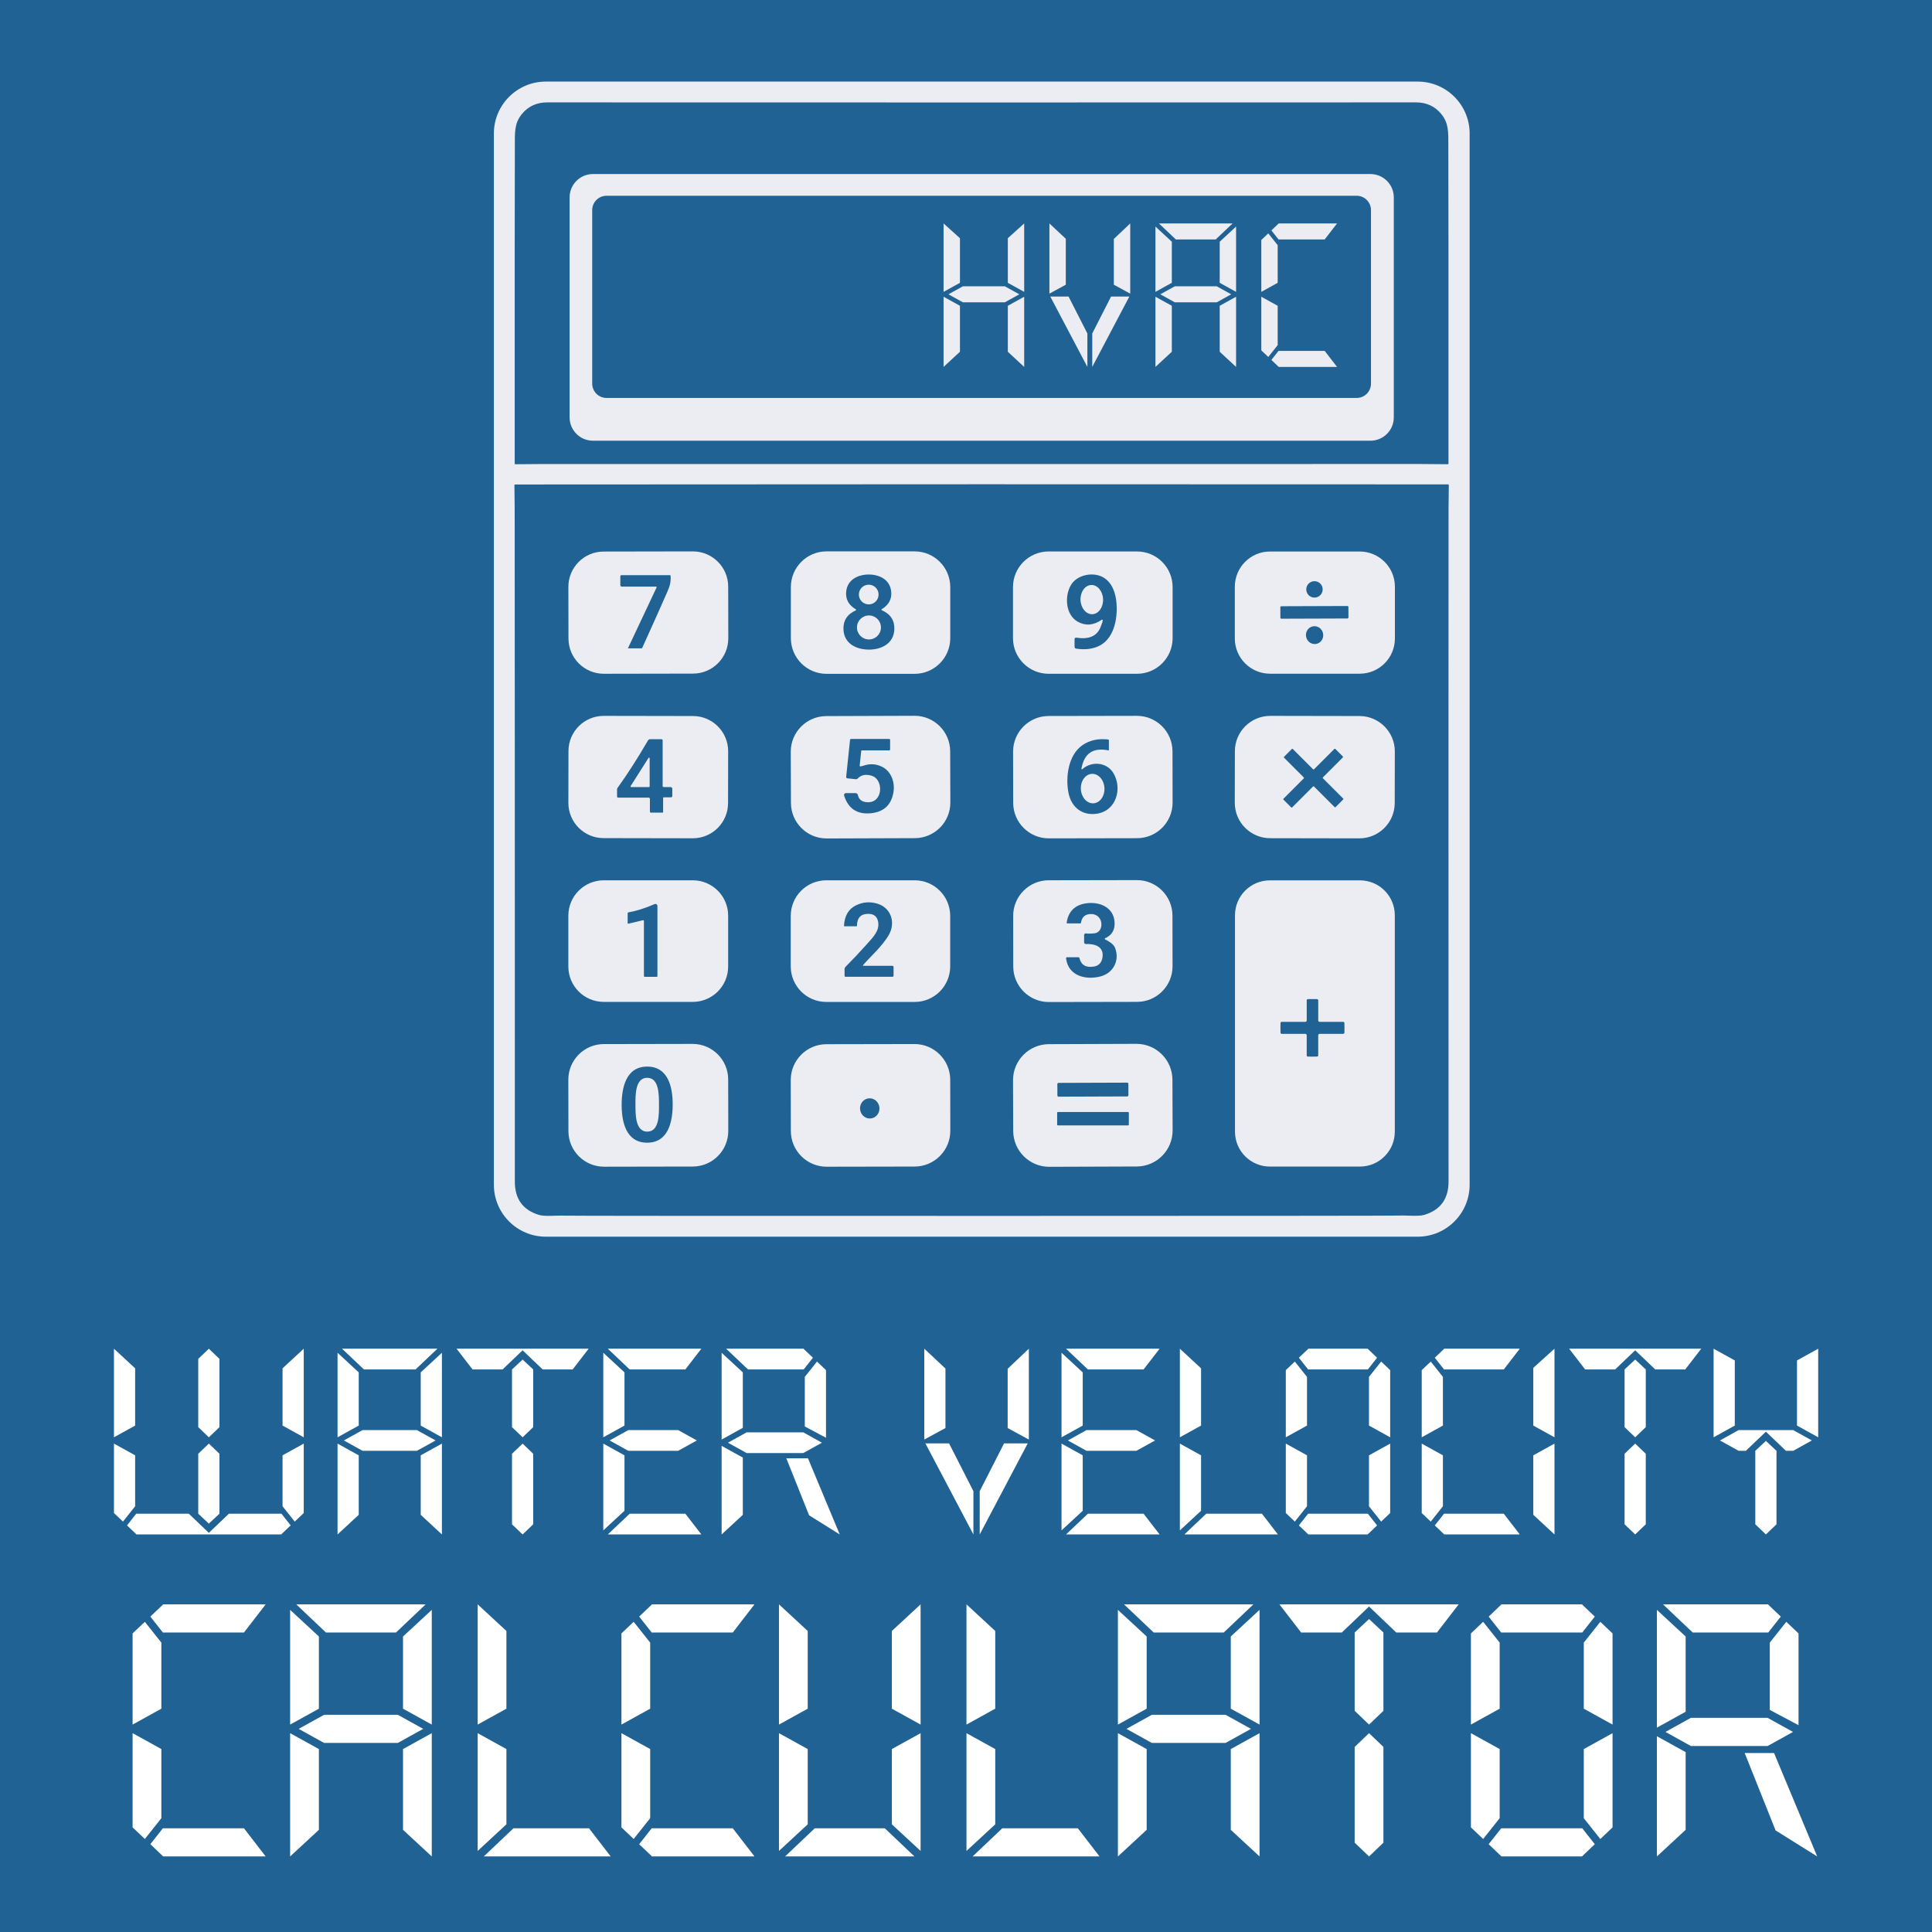
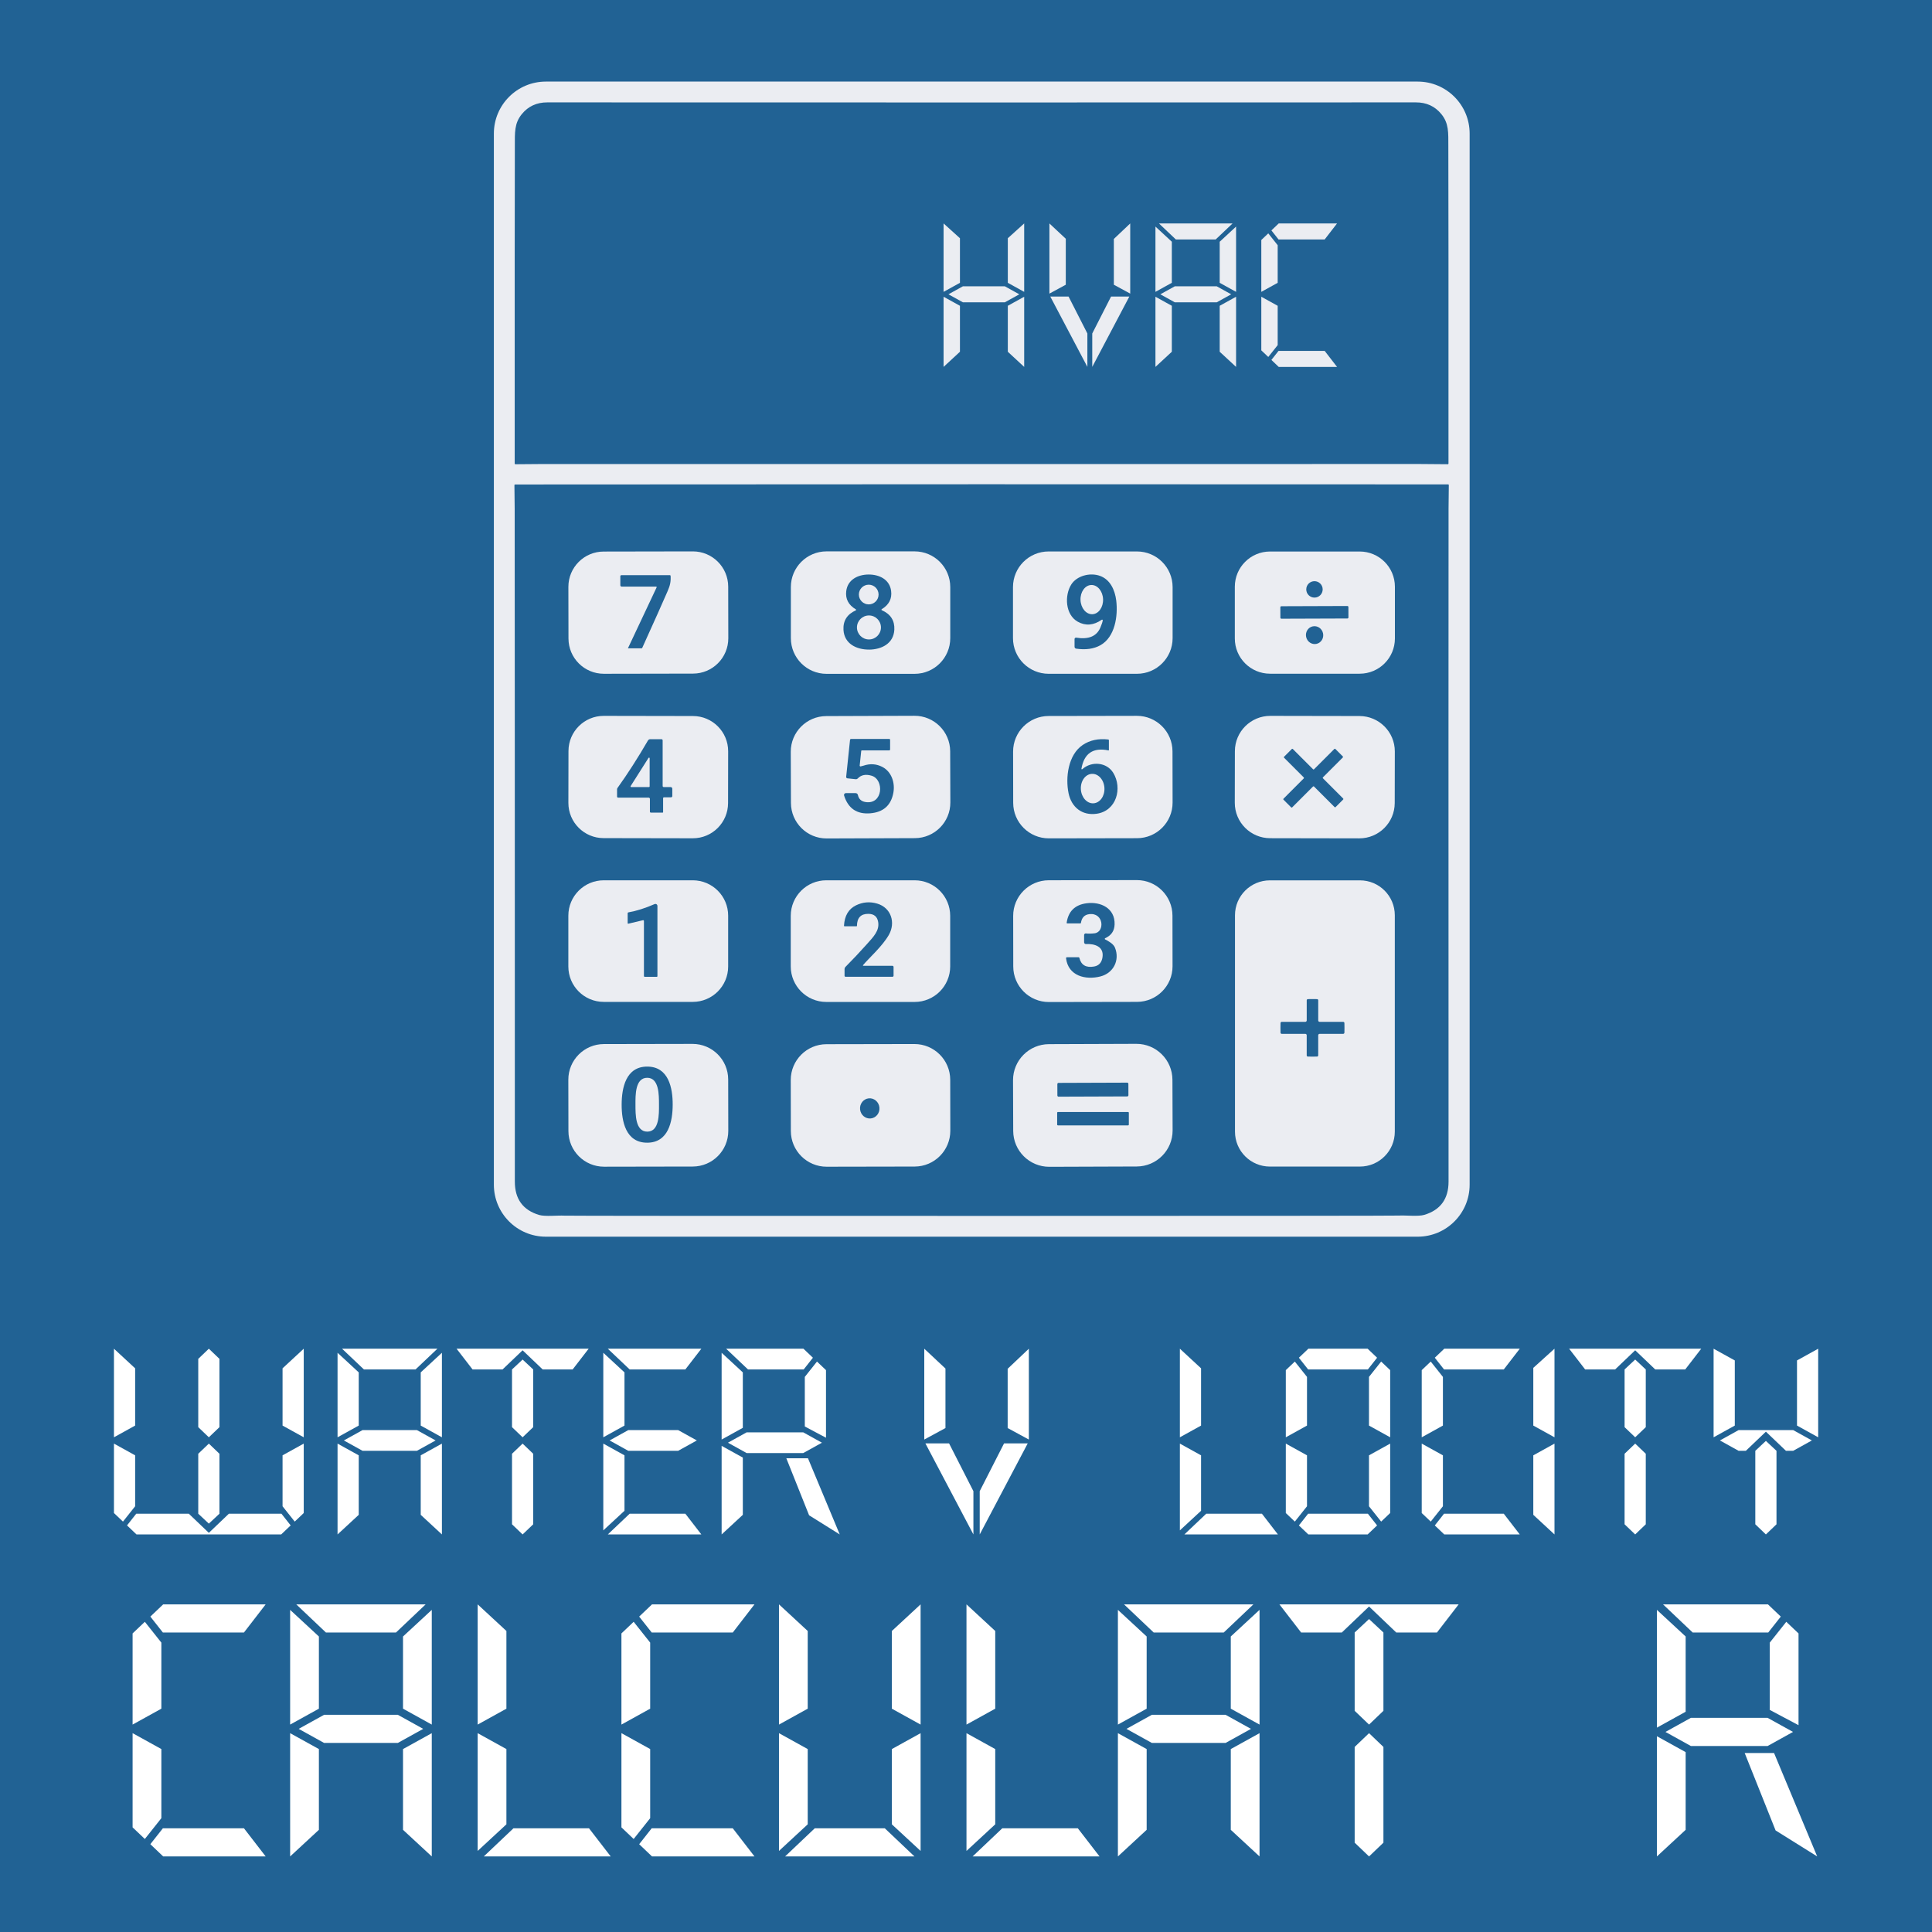
<svg xmlns="http://www.w3.org/2000/svg" id="Layer_1" viewBox="0 0 1200 1200">
  <defs>
    <style>
      .cls-1 {
        fill: #fff;
      }

      .cls-2 {
        fill: #ebedf2;
      }

      .cls-3 {
        fill: #216294;
      }
    </style>
  </defs>
  <rect class="cls-3" width="1200" height="1200" />
  <g>
    <path class="cls-2" d="M912.82,735.83c0,17.84-14.46,32.3-32.3,32.3H339.05c-17.84,0-32.3-14.46-32.3-32.3V82.97c0-17.84,14.46-32.3,32.3-32.3h541.47c17.84,0,32.3,14.46,32.3,32.3v652.86ZM609.69,288.23c48.81,0,139.53-.01,272.16-.03,5.83,0,11.65.05,17.44.14.22,0,.39-.17.39-.39h0c.03-103.98,0-169.67-.09-197.08-.02-8.55.37-14.23-4.35-20.01-3.97-4.87-9.25-7.29-15.83-7.27-15.1.04-105.01.05-269.73.05s-254.62-.02-269.72-.05c-6.59-.01-11.87,2.41-15.84,7.28-4.71,5.77-4.33,11.45-4.34,20.01-.09,27.41-.12,93.1-.09,197.08,0,.22.17.39.39.39h0c5.8-.09,11.61-.14,17.44-.14,132.64.02,223.35.03,272.15.02ZM609.74,755.23c170.83-.02,257.26-.09,259.27-.22,3.94-.24,11.88.68,15.62-.43,10.06-3.02,15.09-9.91,15.09-20.68-.05-217.74-.05-357.06,0-417.96,0-2.92.05-7.81.16-14.69,0-.22-.17-.39-.39-.39h0c-96.57-.06-193.17-.09-289.79-.08-96.63,0-193.23.05-289.8.14-.21,0-.38.18-.38.39.11,6.87.16,11.77.16,14.69.06,60.9.1,200.22.1,417.96,0,10.76,5.02,17.66,15.09,20.68,3.73,1.1,11.68.18,15.62.42,2.02.12,88.44.18,259.26.16Z" />
-     <path class="cls-2" d="M865.71,259.22c0,8.02-6.5,14.52-14.52,14.52h-482.88c-8.02,0-14.52-6.5-14.52-14.52h0V122.62c0-8.02,6.5-14.52,14.52-14.52h482.88c8.02,0,14.52,6.5,14.52,14.52v136.6ZM851.54,130.5c0-4.92-3.99-8.91-8.91-8.91h-465.89c-4.92,0-8.91,3.99-8.91,8.91v107.77c0,4.92,3.99,8.91,8.91,8.91h465.89c4.92,0,8.91-3.99,8.91-8.91v-107.77Z" />
    <path class="cls-2" d="M452.36,396.42c.02,12.11-9.78,21.95-21.89,21.97l-55.41.1c-12.11.02-21.95-9.78-21.97-21.89h0s-.06-32.05-.06-32.05c-.02-12.11,9.78-21.95,21.89-21.97l55.41-.1c12.11-.02,21.95,9.78,21.97,21.89h0s.06,32.05.06,32.05ZM407.84,364.83l-17.8,37.78s0,.07.04.08c0,0,0,0,.02,0h8.4c.17,0,.32-.1.39-.25,7.68-16.94,12.93-28.69,15.76-35.23,1.55-3.58,2.09-5.88,1.87-9.55-.02-.24-.22-.43-.46-.43h-30.05c-.39,0-.71.31-.71.7v5.58c0,.47.38.84.85.84h21.41c.18,0,.32.15.32.32,0,.05-.01.1-.03.14Z" />
    <path class="cls-2" d="M491.22,396.37v-31.74c0-12.24,9.92-22.16,22.16-22.16h54.68c12.24,0,22.16,9.92,22.16,22.16v31.74c0,12.24-9.92,22.16-22.16,22.16h-54.68c-12.24,0-22.16-9.92-22.16-22.16h0ZM539.77,403.49c7.72-.04,15.33-3.75,15.72-12.44.25-5.65-2.35-9.66-7.8-12.04-.18-.07-.26-.28-.19-.45.03-.07.08-.13.14-.16,4.53-2.75,6.48-6.54,5.85-11.37-.95-7.21-7.44-10.22-14.01-10.19-6.56.04-13.01,3.14-13.87,10.35-.58,4.84,1.41,8.61,5.98,11.3.16.1.22.31.12.47-.04.06-.1.11-.16.14-5.41,2.44-7.96,6.48-7.65,12.13.5,8.67,8.14,12.28,15.86,12.24Z" />
    <path class="cls-2" d="M728.33,364.66v31.7c0,12.23-9.91,22.14-22.14,22.14h-54.87c-12.23,0-22.14-9.91-22.14-22.14h0v-31.7c0-12.23,9.91-22.14,22.14-22.14h54.87c12.23,0,22.14,9.91,22.14,22.14h0ZM684.94,385.29c-.11.93-.6,2.43-1.48,4.51-2.3,5.41-7.3,7.5-15.01,6.26-.48-.08-.94.26-1.02.75,0,.05-.01.09-.01.14v4.79c0,.57.42,1.06.98,1.15,5.91.87,10.92.17,15.03-2.1,9.2-5.09,11.04-18.33,9.88-27.81-.82-6.66-3.83-13.04-10.08-15.29-6.19-2.23-14.39-.1-17.85,5.36-4.24,6.69-3.82,18.75,4.08,23.13,4.84,2.68,9.79,2.26,14.87-1.25.18-.12.42-.07.54.1.05.08.08.17.06.26Z" />
    <path class="cls-2" d="M866.4,396.57c0,12.08-9.79,21.88-21.88,21.88h-55.67c-12.08,0-21.88-9.79-21.88-21.88v-32.14c0-12.08,9.79-21.88,21.88-21.88h55.67c12.08,0,21.88,9.79,21.88,21.88h0v32.14ZM821.54,366.08c0-2.82-2.29-5.1-5.1-5.1-2.82,0-5.1,2.29-5.1,5.1h0c0,2.82,2.29,5.1,5.1,5.1h0c2.82,0,5.1-2.29,5.1-5.1ZM837.52,377.03c0-.35-.28-.63-.63-.63l-41.01.14c-.35,0-.63.28-.63.63h0l.02,6.49c0,.35.28.63.63.63l41.01-.14c.35,0,.63-.28.63-.63h0l-.02-6.49ZM815.34,389.05c-2.9.63-4.72,3.57-4.07,6.57.65,3,3.52,4.93,6.42,4.3,2.9-.63,4.72-3.57,4.07-6.57h0c-.65-3-3.52-4.93-6.42-4.3Z" />
    <circle class="cls-2" cx="539.58" cy="369.28" r="6.12" />
    <ellipse class="cls-2" cx="678.13" cy="372.43" rx="7.01" ry="9.08" transform="translate(-14.4 27.51) rotate(-2.3)" />
    <circle class="cls-2" cx="539.72" cy="389.72" r="7.45" />
    <path class="cls-2" d="M452.21,498.83c-.02,12.08-9.83,21.86-21.91,21.84h0l-55.43-.1c-12.08-.02-21.86-9.83-21.84-21.91h0s.06-32.18.06-32.18c.02-12.08,9.83-21.86,21.91-21.84h0l55.43.1c12.08.02,21.86,9.83,21.84,21.91h0s-.06,32.18-.06,32.18ZM410.85,459.12h-6.95c-.6,0-1.16.32-1.46.84-6.26,10.8-12.56,20.62-18.91,29.47-.17.22-.26.5-.26.79v4.55c0,.36.3.66.66.66h18.96c.43,0,.78.35.78.78h0v7.94c0,.32.27.58.59.58h7.36c.14,0,.25-.11.25-.25h0v-8.71c0-.3.24-.54.53-.54h4.4c.43,0,.78-.35.78-.78v-4.56c0-.57-.46-1.03-1.03-1.03h-4.3c-.37,0-.67-.3-.67-.68v-28.35c0-.39-.32-.71-.72-.71Z" />
    <path class="cls-2" d="M590.28,498.4c.04,12.21-9.82,22.15-22.04,22.19h0l-54.78.19c-12.21.04-22.15-9.82-22.19-22.04l-.11-31.77c-.04-12.21,9.82-22.15,22.04-22.19h0l54.78-.19c12.21-.04,22.15,9.82,22.19,22.04l.11,31.77ZM533.97,475.46l.95-9.05c.02-.19.18-.34.38-.34h17.01c.3,0,.55-.25.55-.56v-6.02c0-.28-.22-.51-.5-.51h-23.74c-.33,0-.61.25-.65.58l-2.4,22.95c-.05.46.29.88.75.93,0,0,0,0,0,0l5.26.55c.43.04.85-.12,1.15-.43,2.11-2.26,5-2.84,8.66-1.74,7.92,2.38,7.17,18.18-3.94,16.32-2.53-.43-4.06-1.87-4.59-4.35-.14-.68-.74-1.17-1.44-1.17h-6.03c-.64,0-1.16.52-1.16,1.16,0,.12.02.23.05.34,2.52,7.99,7.88,11.67,16.1,11.05,8.2-.63,13.04-4.87,14.5-12.74,1.14-6.14-1.06-13.06-6.82-16.07-3.71-1.92-7.61-2.19-11.72-.79-.4.14-.98.29-1.74.45-.28.07-.57-.11-.64-.39-.01-.06-.02-.12-.01-.18Z" />
    <path class="cls-2" d="M728.32,498.47c.02,12.21-9.86,22.13-22.08,22.15l-54.78.1c-12.21.02-22.13-9.86-22.15-22.08h0s-.06-31.77-.06-31.77c-.02-12.21,9.86-22.13,22.08-22.15l54.78-.1c12.21-.02,22.13,9.86,22.15,22.08h0s.06,31.77.06,31.77ZM671.69,477.49c1.65-9.56,7.25-13.36,16.79-11.4.12.02.24-.05.27-.17,0-.02,0-.03,0-.05v-6.13c0-.22-.16-.4-.38-.42-6.15-.73-11.45.41-15.91,3.42-9.04,6.11-10.77,20.22-8.76,29.95,1.81,8.69,8.37,14,17.39,12.75,12.44-1.74,16.15-15.9,10.39-25.38-4.06-6.67-13.52-7.47-19.27-2.28-.14.12-.34.1-.46-.04-.06-.07-.09-.16-.07-.25Z" />
    <path class="cls-2" d="M866.29,498.77c-.02,12.14-9.88,21.97-22.02,21.95h0l-55.37-.1c-12.14-.02-21.97-9.88-21.95-22.02h0s.06-32.01.06-32.01c.02-12.14,9.88-21.97,22.02-21.95h0l55.37.1c12.14.02,21.97,9.88,21.95,22.02h0s-.06,32.01-.06,32.01ZM809.81,482.9c.15.16.15.41,0,.56l-12.64,12.65c-.15.16-.15.41,0,.56l4.83,4.83c.16.15.41.15.56,0l13.01-13.01c.16-.15.41-.15.56,0l12.84,12.84c.16.15.41.15.56,0l4.76-4.77c.15-.16.15-.41,0-.56l-12.61-12.61c-.15-.16-.15-.41,0-.56l12.4-12.4c.15-.16.15-.41,0-.56l-4.7-4.71c-.16-.15-.41-.15-.56,0l-12.67,12.67c-.16.15-.41.15-.56,0l-12.63-12.64c-.16-.15-.41-.15-.56,0l-4.87,4.87c-.15.16-.15.41,0,.56l12.28,12.28Z" />
    <path class="cls-2" d="M403.51,470.96v17.51c0,.22-.17.39-.39.39h-11.1c-.21,0-.39-.18-.38-.4,0-.07.02-.14.06-.2l11.1-17.51c.12-.18.36-.23.54-.11.11.07.17.19.17.31Z" />
    <ellipse class="cls-2" cx="678.66" cy="489.8" rx="7.33" ry="9.16" transform="translate(-26.28 38.65) rotate(-3.2)" />
    <path class="cls-2" d="M452.27,600.31c0,12.14-9.84,21.98-21.98,21.98h-55.3c-12.14,0-21.98-9.84-21.98-21.98v-31.56c0-12.14,9.84-21.98,21.98-21.98h55.3c12.14,0,21.98,9.84,21.98,21.98h0v31.56ZM408.03,606.69c.17,0,.31-.15.31-.32v-43.69c0-.69-.56-1.24-1.25-1.24-.17,0-.34.04-.49.1-5.76,2.53-11.21,4.25-16.35,5.17-.23.04-.4.24-.4.48v6.22c0,.18.15.32.33.32.02,0,.04,0,.06,0l9.09-2.16c.28-.07.56.1.62.38,0,.04.01.08.01.12v34.14c0,.27.22.5.49.5h7.57Z" />
    <path class="cls-2" d="M590.18,600.25c0,12.2-9.89,22.08-22.08,22.08h-54.87c-12.2,0-22.08-9.89-22.08-22.08h0v-31.4c0-12.2,9.89-22.08,22.08-22.08h54.87c12.2,0,22.08,9.89,22.08,22.08v31.4ZM536.07,599.44c3.74-4.48,11.87-11.57,15.98-18.71,4.37-7.61,1.5-16.9-7.19-19.48-4.58-1.36-9-.99-13.26,1.11-4.58,2.26-7.04,6.48-7.38,12.64,0,.18.13.33.3.34,0,0,0,0,.01,0h7.49c.14,0,.25-.12.25-.26.05-5,2.39-7.49,7.01-7.47,3.55,0,5.6,1.68,6.16,5.03.91,5.4-2.88,9.2-7.25,14.07-4.17,4.66-8.52,9.27-13.03,13.83-.38.39-.6.91-.59,1.45v4.08c0,.35.28.63.63.63h29.13c.38,0,.68-.3.68-.68v-5.4c0-.41-.33-.75-.75-.75h-18.02c-.14,0-.26-.11-.26-.26,0-.06.02-.13.07-.17Z" />
    <path class="cls-2" d="M728.29,600.14c.02,12.21-9.86,22.12-22.06,22.14h0l-54.74.1c-12.21.02-22.12-9.86-22.14-22.06h0s-.05-31.43-.05-31.43c-.02-12.21,9.86-22.12,22.06-22.14h0l54.74-.1c12.21-.02,22.12,9.86,22.14,22.06h0s.05,31.43.05,31.43ZM686.41,582.74c3.8-1.68,5.76-4.52,5.89-8.53.34-10.08-8.59-14.32-17.37-13.18-7.23.94-11.37,4.98-12.41,12.11-.03.18.09.35.27.38.02,0,.04,0,.06,0h8.24c.15,0,.28-.11.29-.25.48-3.25,2.16-5.07,5.06-5.46,9.19-1.25,9.91,11.15,3.38,11.88-2.13.24-3.91.26-5.34.08-.55-.07-1.05.33-1.12.88,0,.04,0,.08,0,.12v4.49c0,.62.5,1.11,1.11,1.12.02,0,.04,0,.07,0,5.4-.3,11.17,1.56,10.26,8.06-.46,3.37-2.2,5.32-5.22,5.87-5.03.9-8.09-.89-9.16-5.37-.06-.22-.26-.38-.49-.38h-7.23c-.3,0-.55.24-.56.55,0,.02,0,.05,0,.07,1.34,11.01,12.12,13.66,21.36,11.3,8.12-2.08,12.11-10.09,9.05-17.82-.96-2.42-3.96-4.06-6.16-5.2-.19-.1-.27-.33-.17-.52.04-.08.11-.14.19-.18Z" />
    <path class="cls-2" d="M844.65,724.58h-55.89c-11.98,0-21.69-9.71-21.69-21.69v-134.4c0-11.98,9.71-21.69,21.69-21.69h55.89c11.98,0,21.69,9.71,21.69,21.69v134.4c0,11.98-9.71,21.69-21.69,21.69ZM795.32,638.41c0,1.76.01,2.76.03,3.02.04.41.38.72.78.71h14.62c.48,0,.87.38.87.85v12.52c0,.38.28.7.66.74.27.03,1.24.04,2.91.04s2.65-.01,2.92-.04c.38-.04.66-.36.66-.74v-12.52c.01-.47.4-.85.88-.85h14.62c.4,0,.73-.3.77-.7.03-.25.04-1.26.04-3.02s-.01-2.78-.04-3.03c-.04-.4-.37-.71-.77-.71h-14.62c-.48,0-.87-.38-.87-.85v-12.52c0-.38-.28-.7-.66-.74-.27-.03-1.25-.04-2.92-.04s-2.64.01-2.91.04c-.38.04-.66.36-.66.74v12.52c-.01.47-.4.85-.88.85h-14.62c-.4,0-.73.3-.77.7-.03.25-.04,1.26-.04,3.03Z" />
    <path class="cls-2" d="M452.35,702.41c.02,12.21-9.86,22.13-22.08,22.15h0l-55.06.1c-12.21.02-22.13-9.86-22.15-22.08h0s-.06-31.94-.06-31.94c-.02-12.21,9.86-22.13,22.08-22.15l55.06-.1c12.21-.02,22.13,9.86,22.15,22.08h0s.06,31.94.06,31.94ZM386.12,686.08c-.03,10.37,2.51,23.64,15.79,23.67,13.28.03,15.89-13.23,15.91-23.6.03-10.38-2.51-23.64-15.79-23.67-13.28-.03-15.89,13.21-15.91,23.6Z" />
    <path class="cls-2" d="M728.33,702.08c.04,12.36-9.94,22.41-22.3,22.45l-54.26.19c-12.36.04-22.41-9.94-22.45-22.3h0l-.11-31.43c-.04-12.36,9.94-22.41,22.3-22.45l54.26-.19c12.36-.04,22.41,9.94,22.45,22.3h0s.11,31.43.11,31.43ZM700.86,673.18c0-.41-.33-.73-.74-.73l-42.65.15c-.41,0-.73.33-.73.74l.02,7.09c0,.41.33.73.74.73l42.65-.15c.41,0,.73-.33.73-.74l-.02-7.09ZM701.14,691.14c0-.26-.21-.46-.46-.46h-43.6c-.26,0-.46.21-.46.46v7.4c0,.26.21.46.46.46h43.6c.26,0,.46-.21.46-.46v-7.4Z" />
    <path class="cls-2" d="M590.26,702.31c.02,12.27-9.91,22.24-22.18,22.26h0l-54.61.1c-12.27.02-22.24-9.91-22.26-22.18h0s-.06-31.66-.06-31.66c-.02-12.27,9.91-22.24,22.18-22.26h0l54.61-.1c12.27-.02,22.24,9.91,22.26,22.18h0s.06,31.66.06,31.66ZM539.58,682.21c-3.32.34-5.72,3.4-5.37,6.85.35,3.45,3.32,5.97,6.64,5.63s5.72-3.4,5.37-6.85c-.35-3.45-3.32-5.97-6.64-5.63Z" />
    <path class="cls-2" d="M401.96,669.44c7.47-.02,7.34,10.72,7.35,16.7.02,5.98.21,16.72-7.26,16.74-7.47.02-7.34-10.72-7.35-16.7-.02-5.98-.21-16.72,7.26-16.74Z" />
    <g>
      <path class="cls-2" d="M596.24,175.66l-10.17,5.62v-42.5l10.17,9.19v27.68ZM596.24,218.48l-10.17,9.41v-43.58l10.17,5.62v28.55ZM598.07,187.77l-8.98-4.97,8.98-4.97h26.06l8.98,4.97-8.98,4.97h-26.06ZM625.97,147.97l10.17-9.19v42.5l-10.17-5.62v-27.68ZM625.97,189.93l10.17-5.62v43.58l-10.17-9.41v-28.55Z" />
      <path class="cls-2" d="M661.98,176.85l-10.17,5.52v-43.58l10.17,9.52v28.55ZM675.39,207.13v20.76l-23.03-43.69h11.35l11.68,22.93ZM690.1,184.2h11.35l-23.03,43.69v-20.76l11.68-22.93ZM691.83,148.41l10.17-9.62v43.58l-10.17-5.52v-28.44Z" />
      <path class="cls-2" d="M727.84,175.66l-10.17,5.62v-40.55l10.17,9.41v25.52ZM727.84,218.48l-10.17,9.41v-43.58l10.17,5.62v28.55ZM755.09,148.73h-24.76l-10.49-9.95h45.74l-10.49,9.95ZM729.68,187.77l-8.98-4.97,8.98-4.97h26.06l8.98,4.97-8.98,4.97h-26.06ZM757.58,150.14l10.17-9.41v40.55l-10.17-5.62v-25.52ZM757.58,189.93l10.17-5.62v43.58l-10.17-9.41v-28.55Z" />
      <path class="cls-2" d="M783.42,149.06l4.33-4.11,5.84,7.35v23.36l-10.17,5.62v-32.23ZM783.42,184.31l10.17,5.62v24.44l-5.84,7.35-4.33-4.11v-33.31ZM822.78,148.73h-28.66l-4.43-5.62,4.54-4.33h36.23l-7.68,9.95ZM822.78,217.94l7.68,9.95h-36.23l-4.54-4.33,4.43-5.62h28.66Z" />
    </g>
  </g>
  <g>
    <path class="cls-1" d="M83.94,885.45l-13.16,7.28v-55.02l13.16,12.18v35.56ZM70.78,896.65l13.16,7.28v31.64l-7.56,9.52-5.6-5.32v-43.12ZM129.72,952.08l12.46-11.9h32.62l5.74,7.28-5.88,5.6h-89.88l-5.88-5.6,5.74-7.28h32.62l12.46,11.9ZM136.3,844.01v42.42l-6.58,6.3-6.58-6.3v-42.42l6.58-6.3,6.58,6.3ZM129.72,946.35l-6.58-6.16v-37.24l6.58-6.3,6.58,6.3v37.24l-6.58,6.16ZM175.5,849.89l13.16-12.18v55.02l-13.16-7.28v-35.56ZM188.66,939.77l-5.6,5.32-7.56-9.52v-31.64l13.16-7.28v43.12Z" />
    <path class="cls-1" d="M222.82,885.45l-13.16,7.28v-52.5l13.16,12.18v33.04ZM222.82,940.89l-13.16,12.18v-56.42l13.16,7.28v36.96ZM258.1,850.59h-32.06l-13.58-12.88h59.22l-13.58,12.88ZM225.2,901.13l-11.62-6.44,11.62-6.44h33.74l11.62,6.44-11.62,6.44h-33.74ZM261.32,852.41l13.16-12.18v52.5l-13.16-7.28v-33.04ZM261.32,903.93l13.16-7.28v56.42l-13.16-12.18v-36.96Z" />
    <path class="cls-1" d="M337.06,850.59l-12.46-11.9-12.46,11.9h-18.62l-9.94-12.88h82.04l-9.94,12.88h-18.62ZM331.18,886.43l-6.58,6.3-6.58-6.3v-35.84l6.58-6.16,6.58,6.16v35.84ZM318.02,946.77v-43.82l6.58-6.3,6.58,6.3v43.82l-6.58,6.3-6.58-6.3Z" />
    <path class="cls-1" d="M387.88,885.45l-13.16,7.28v-52.5l13.16,12.18v33.04ZM387.88,938.37l-13.16,12.18v-53.9l13.16,7.28v34.44ZM425.68,850.59h-34.58l-13.58-12.88h58.1l-9.94,12.88ZM435.62,953.07h-58.1l13.58-12.88h34.58l9.94,12.88ZM390.26,901.13l-11.62-6.44,11.62-6.44h30.94l11.62,6.44-11.62,6.44h-30.94Z" />
    <path class="cls-1" d="M461.38,886.85l-13.16,7.28v-53.9l13.16,12.18v34.44ZM461.38,940.89l-13.16,12.18v-55.02l13.16,7.28v35.56ZM499.18,850.59h-34.58l-13.58-12.88h48.02l5.88,5.6-5.74,7.28ZM463.76,902.53l-11.62-6.44,11.62-6.44h35.14l11.62,6.44-11.62,6.44h-35.14ZM488.4,905.75h13.44l19.74,47.32-19.04-11.9-14.14-35.42ZM499.88,886.01v-30.8l7.56-9.52,5.6,5.32v42l-13.16-7Z" />
    <path class="cls-1" d="M587.24,886.99l-13.16,7.14v-56.42l13.16,12.32v36.96ZM604.6,926.19v26.88l-29.82-56.56h14.7l15.12,29.68ZM623.64,896.51h14.7l-29.82,56.56v-26.88l15.12-29.68ZM625.88,850.17l13.16-12.46v56.42l-13.16-7.14v-36.82Z" />
-     <path class="cls-1" d="M672.5,885.45l-13.16,7.28v-52.5l13.16,12.18v33.04ZM672.5,938.37l-13.16,12.18v-53.9l13.16,7.28v34.44ZM710.3,850.59h-34.58l-13.58-12.88h58.1l-9.94,12.88ZM720.24,953.07h-58.1l13.58-12.88h34.58l9.94,12.88ZM674.88,901.13l-11.62-6.44,11.62-6.44h30.94l11.62,6.44-11.62,6.44h-30.94Z" />
    <path class="cls-1" d="M746,885.45l-13.16,7.28v-55.02l13.16,12.18v35.56ZM746,938.37l-13.16,12.18v-53.9l13.16,7.28v34.44ZM793.74,953.07h-58.1l13.58-12.88h34.58l9.94,12.88Z" />
    <path class="cls-1" d="M798.64,851.01l5.6-5.32,7.56,9.52v30.24l-13.16,7.28v-41.72ZM798.64,896.65l13.16,7.28v31.64l-7.56,9.52-5.6-5.32v-43.12ZM849.46,837.71l5.88,5.6-5.74,7.28h-37.1l-5.74-7.28,5.88-5.6h36.82ZM812.64,953.07l-5.88-5.6,5.74-7.28h37.1l5.74,7.28-5.88,5.6h-36.82ZM857.86,845.69l5.6,5.32v41.72l-13.16-7.28v-30.24l7.56-9.52ZM850.3,935.57v-31.64l13.16-7.28v43.12l-5.6,5.32-7.56-9.52Z" />
    <path class="cls-1" d="M883.06,851.01l5.6-5.32,7.56,9.52v30.24l-13.16,7.28v-41.72ZM883.06,896.65l13.16,7.28v31.64l-7.56,9.52-5.6-5.32v-43.12ZM934.02,850.59h-37.1l-5.74-7.28,5.88-5.6h46.9l-9.94,12.88ZM934.02,940.19l9.94,12.88h-46.9l-5.88-5.6,5.74-7.28h37.1Z" />
    <path class="cls-1" d="M952.36,849.61l13.16-11.9v55.02l-13.16-7.28v-35.84ZM952.36,903.93l13.16-7.28v56.42l-13.16-12.18v-36.96Z" />
    <path class="cls-1" d="M1028.1,850.59l-12.46-11.9-12.46,11.9h-18.62l-9.94-12.88h82.04l-9.94,12.88h-18.62ZM1022.22,886.43l-6.58,6.3-6.58-6.3v-35.84l6.58-6.16,6.58,6.16v35.84ZM1009.06,946.77v-43.82l6.58-6.3,6.58,6.3v43.82l-6.58,6.3-6.58-6.3Z" />
    <path class="cls-1" d="M1064.35,837.71l13.16,7.28v40.46l-13.16,7.28v-55.02ZM1079.89,901.13l-11.62-6.44,11.62-6.44h33.88l11.62,6.44-11.62,6.44h-4.48l-12.46-11.9-12.46,11.9h-4.48ZM1090.25,901.13l6.58-6.16,6.58,6.16v45.64l-6.58,6.3-6.58-6.3v-45.64ZM1116.15,885.45v-40.46l13.16-7.28v55.02l-13.16-7.28Z" />
    <path class="cls-1" d="M82.36,1014.55l7.6-7.22,10.26,12.92v41.04l-17.86,9.88v-56.62ZM82.36,1076.49l17.86,9.88v42.94l-10.26,12.92-7.6-7.22v-58.52ZM151.52,1013.98h-50.35l-7.79-9.88,7.98-7.6h63.65l-13.49,17.48ZM151.52,1135.58l13.49,17.48h-63.65l-7.98-7.6,7.79-9.88h50.35Z" />
    <path class="cls-1" d="M198.07,1061.29l-17.86,9.88v-71.25l17.86,16.53v44.84ZM198.07,1136.54l-17.86,16.53v-76.57l17.86,9.88v50.16ZM245.95,1013.98h-43.51l-18.43-17.48h80.37l-18.43,17.48ZM201.3,1082.57l-15.77-8.74,15.77-8.74h45.79l15.77,8.74-15.77,8.74h-45.79ZM250.32,1016.45l17.86-16.53v71.25l-17.86-9.88v-44.84ZM250.32,1086.38l17.86-9.88v76.57l-17.86-16.53v-50.16Z" />
    <path class="cls-1" d="M314.54,1061.29l-17.86,9.88v-74.67l17.86,16.53v48.26ZM314.54,1133.12l-17.86,16.53v-73.15l17.86,9.88v46.74ZM379.33,1153.07h-78.85l18.43-17.48h46.93l13.49,17.48Z" />
    <path class="cls-1" d="M385.98,1014.55l7.6-7.22,10.26,12.92v41.04l-17.86,9.88v-56.62ZM385.98,1076.49l17.86,9.88v42.94l-10.26,12.92-7.6-7.22v-58.52ZM455.14,1013.98h-50.35l-7.79-9.88,7.98-7.6h63.65l-13.49,17.48ZM455.14,1135.58l13.49,17.48h-63.65l-7.98-7.6,7.79-9.88h50.35Z" />
    <path class="cls-1" d="M501.69,1061.29l-17.86,9.88v-74.67l17.86,16.53v48.26ZM501.69,1133.12l-17.86,16.53v-73.15l17.86,9.88v46.74ZM568,1153.07h-80.37l18.43-17.48h43.51l18.43,17.48ZM553.94,1013.03l17.86-16.53v74.67l-17.86-9.88v-48.26ZM553.94,1086.38l17.86-9.88v73.15l-17.86-16.53v-46.74Z" />
    <path class="cls-1" d="M618.16,1061.29l-17.86,9.88v-74.67l17.86,16.53v48.26ZM618.16,1133.12l-17.86,16.53v-73.15l17.86,9.88v46.74ZM682.95,1153.07h-78.85l18.43-17.48h46.93l13.49,17.48Z" />
    <path class="cls-1" d="M712.21,1061.29l-17.86,9.88v-71.25l17.86,16.53v44.84ZM712.21,1136.54l-17.86,16.53v-76.57l17.86,9.88v50.16ZM760.09,1013.98h-43.51l-18.43-17.48h80.37l-18.43,17.48ZM715.44,1082.57l-15.77-8.74,15.77-8.74h45.79l15.77,8.74-15.77,8.74h-45.79ZM764.46,1016.45l17.86-16.53v71.25l-17.86-9.88v-44.84ZM764.46,1086.38l17.86-9.88v76.57l-17.86-16.53v-50.16Z" />
    <path class="cls-1" d="M867.25,1013.98l-16.91-16.15-16.91,16.15h-25.27l-13.49-17.48h111.34l-13.49,17.48h-25.27ZM859.27,1062.62l-8.93,8.55-8.93-8.55v-48.64l8.93-8.36,8.93,8.36v48.64ZM841.41,1144.52v-59.47l8.93-8.55,8.93,8.55v59.47l-8.93,8.55-8.93-8.55Z" />
-     <path class="cls-1" d="M913.61,1014.55l7.6-7.22,10.26,12.92v41.04l-17.86,9.88v-56.62ZM913.61,1076.49l17.86,9.88v42.94l-10.26,12.92-7.6-7.22v-58.52ZM982.58,996.5l7.98,7.6-7.79,9.88h-50.35l-7.79-9.88,7.98-7.6h49.97ZM932.61,1153.07l-7.98-7.6,7.79-9.88h50.35l7.79,9.88-7.98,7.6h-49.97ZM993.98,1007.33l7.6,7.22v56.62l-17.86-9.88v-41.04l10.26-12.92ZM983.72,1129.32v-42.94l17.86-9.88v58.52l-7.6,7.22-10.26-12.92Z" />
    <path class="cls-1" d="M1046.99,1063.19l-17.86,9.88v-73.15l17.86,16.53v46.74ZM1046.99,1136.54l-17.86,16.53v-74.67l17.86,9.88v48.26ZM1098.29,1013.98h-46.93l-18.43-17.48h65.17l7.98,7.6-7.79,9.88ZM1050.22,1084.47l-15.77-8.74,15.77-8.74h47.69l15.77,8.74-15.77,8.74h-47.69ZM1083.66,1088.84h18.24l26.79,64.22-25.84-16.15-19.19-48.07ZM1099.24,1062.05v-41.8l10.26-12.92,7.6,7.22v57l-17.86-9.5Z" />
  </g>
</svg>